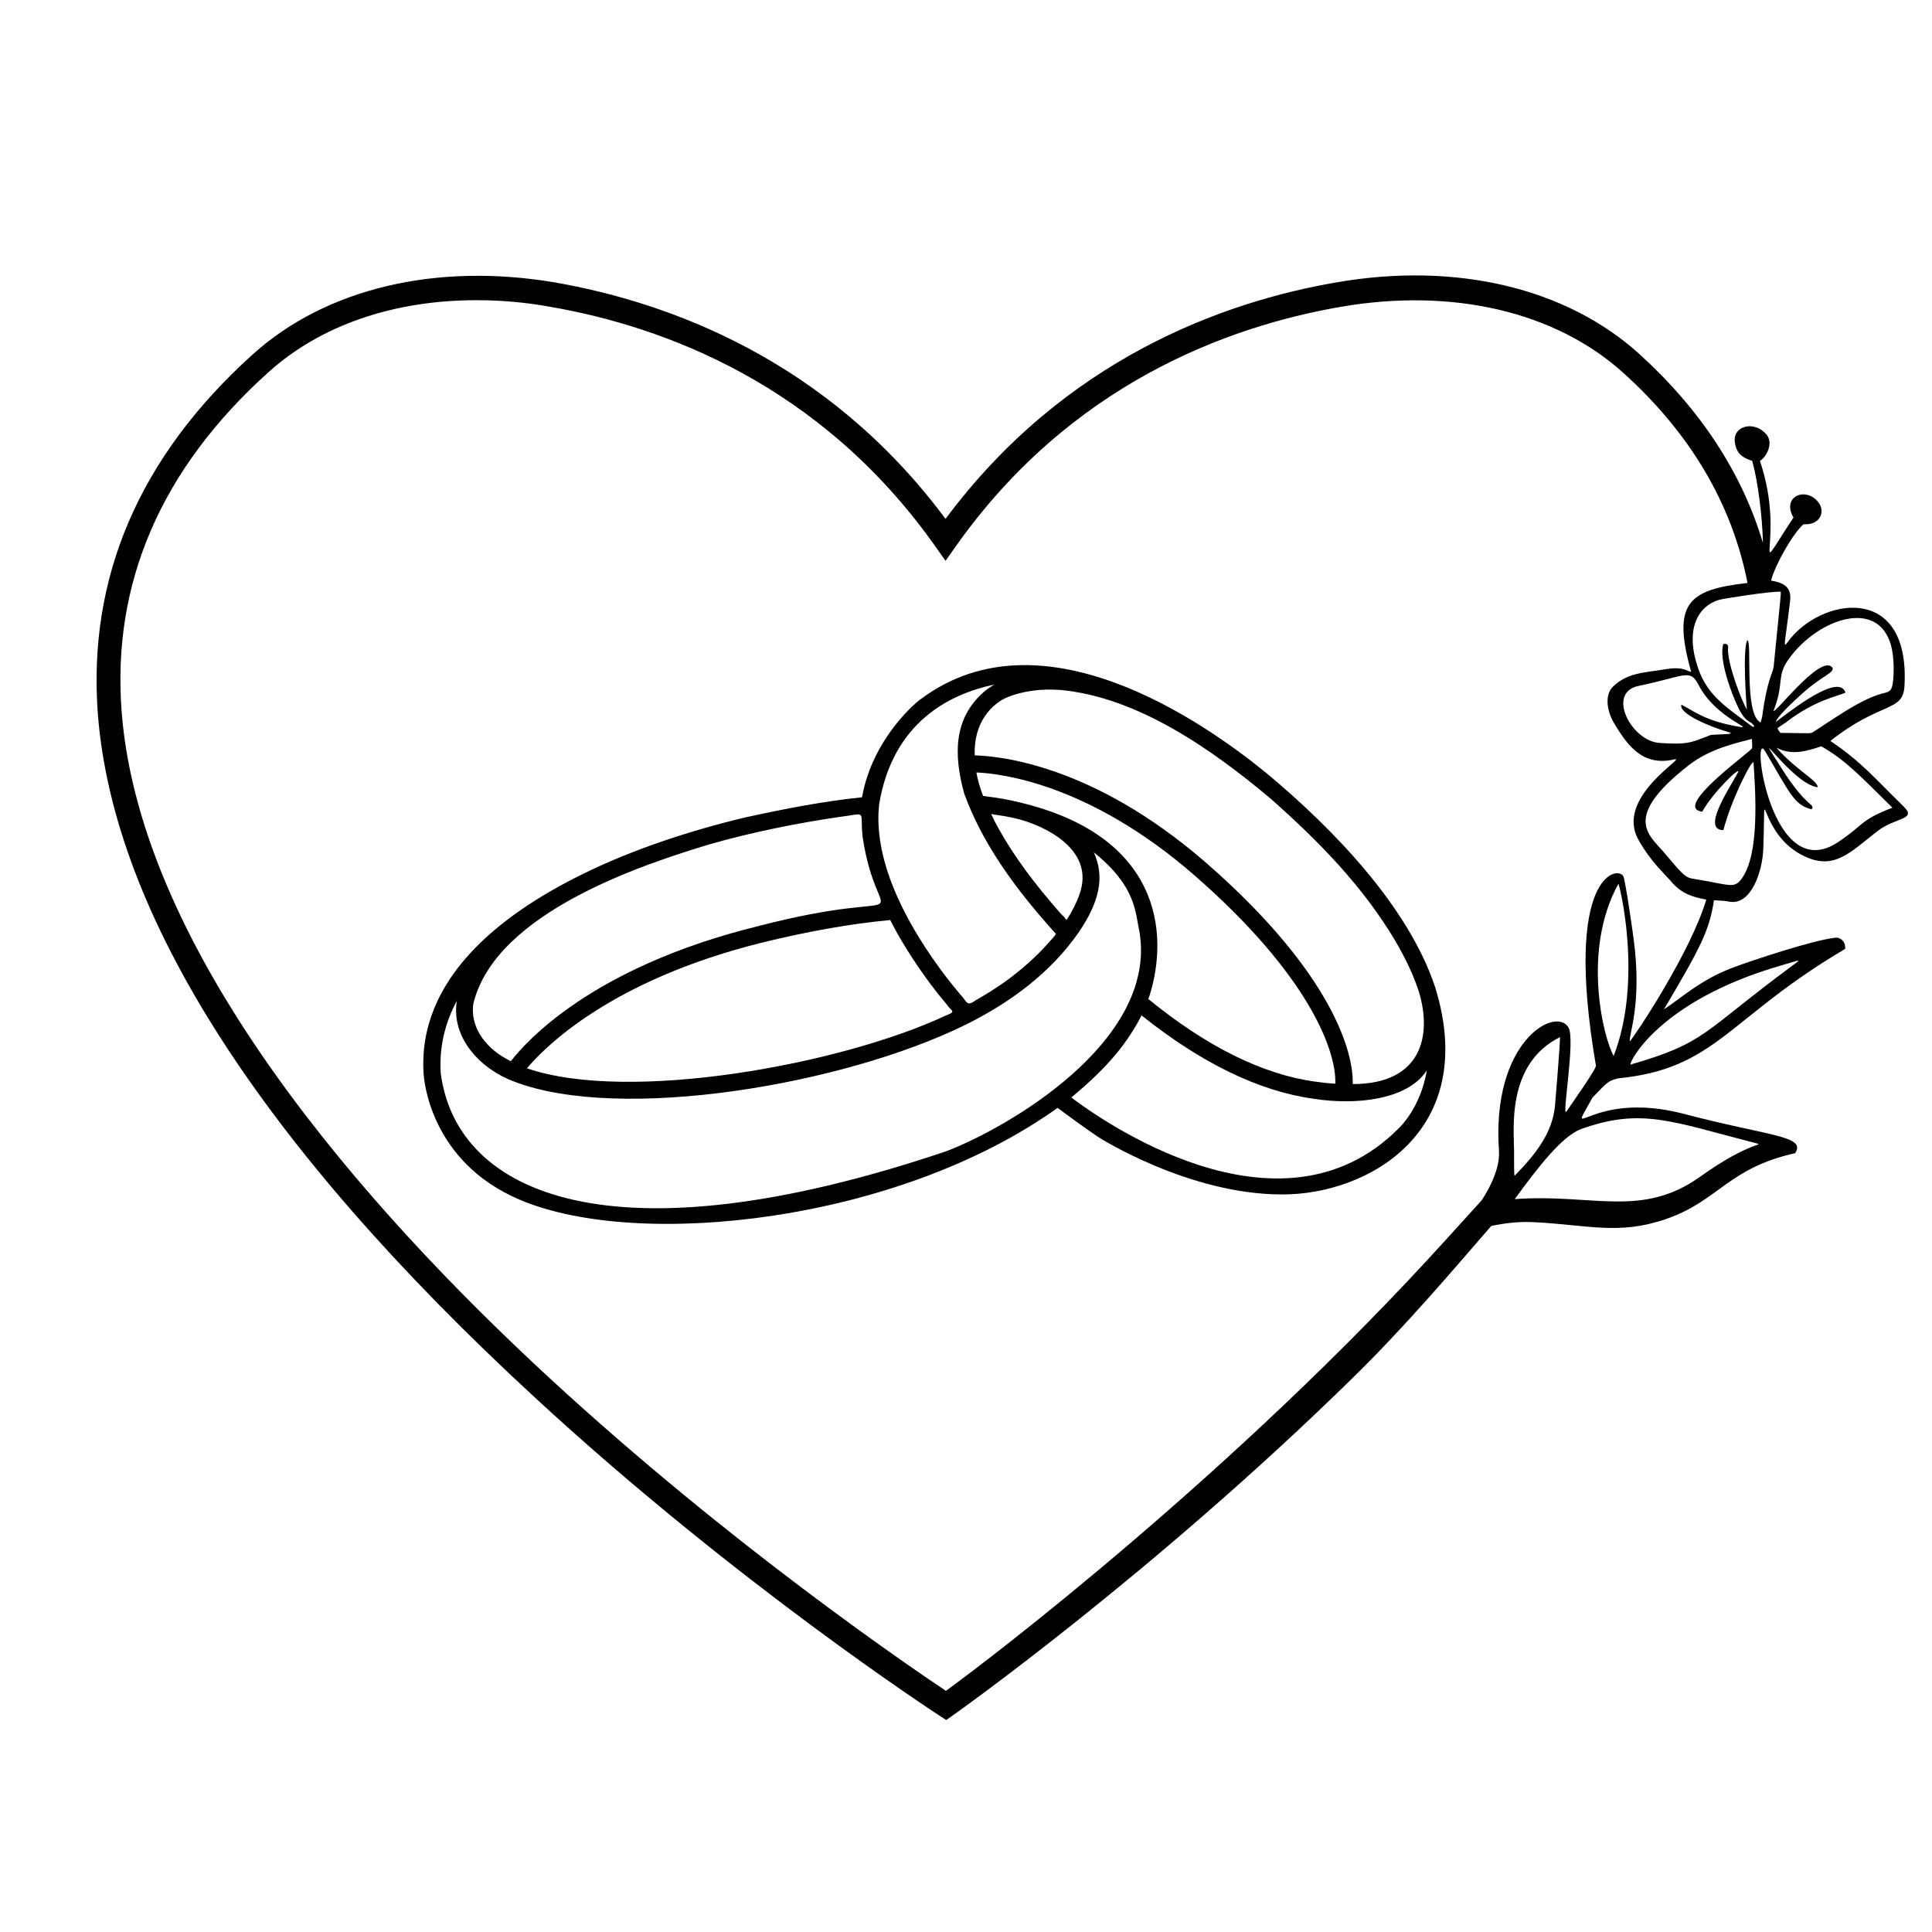
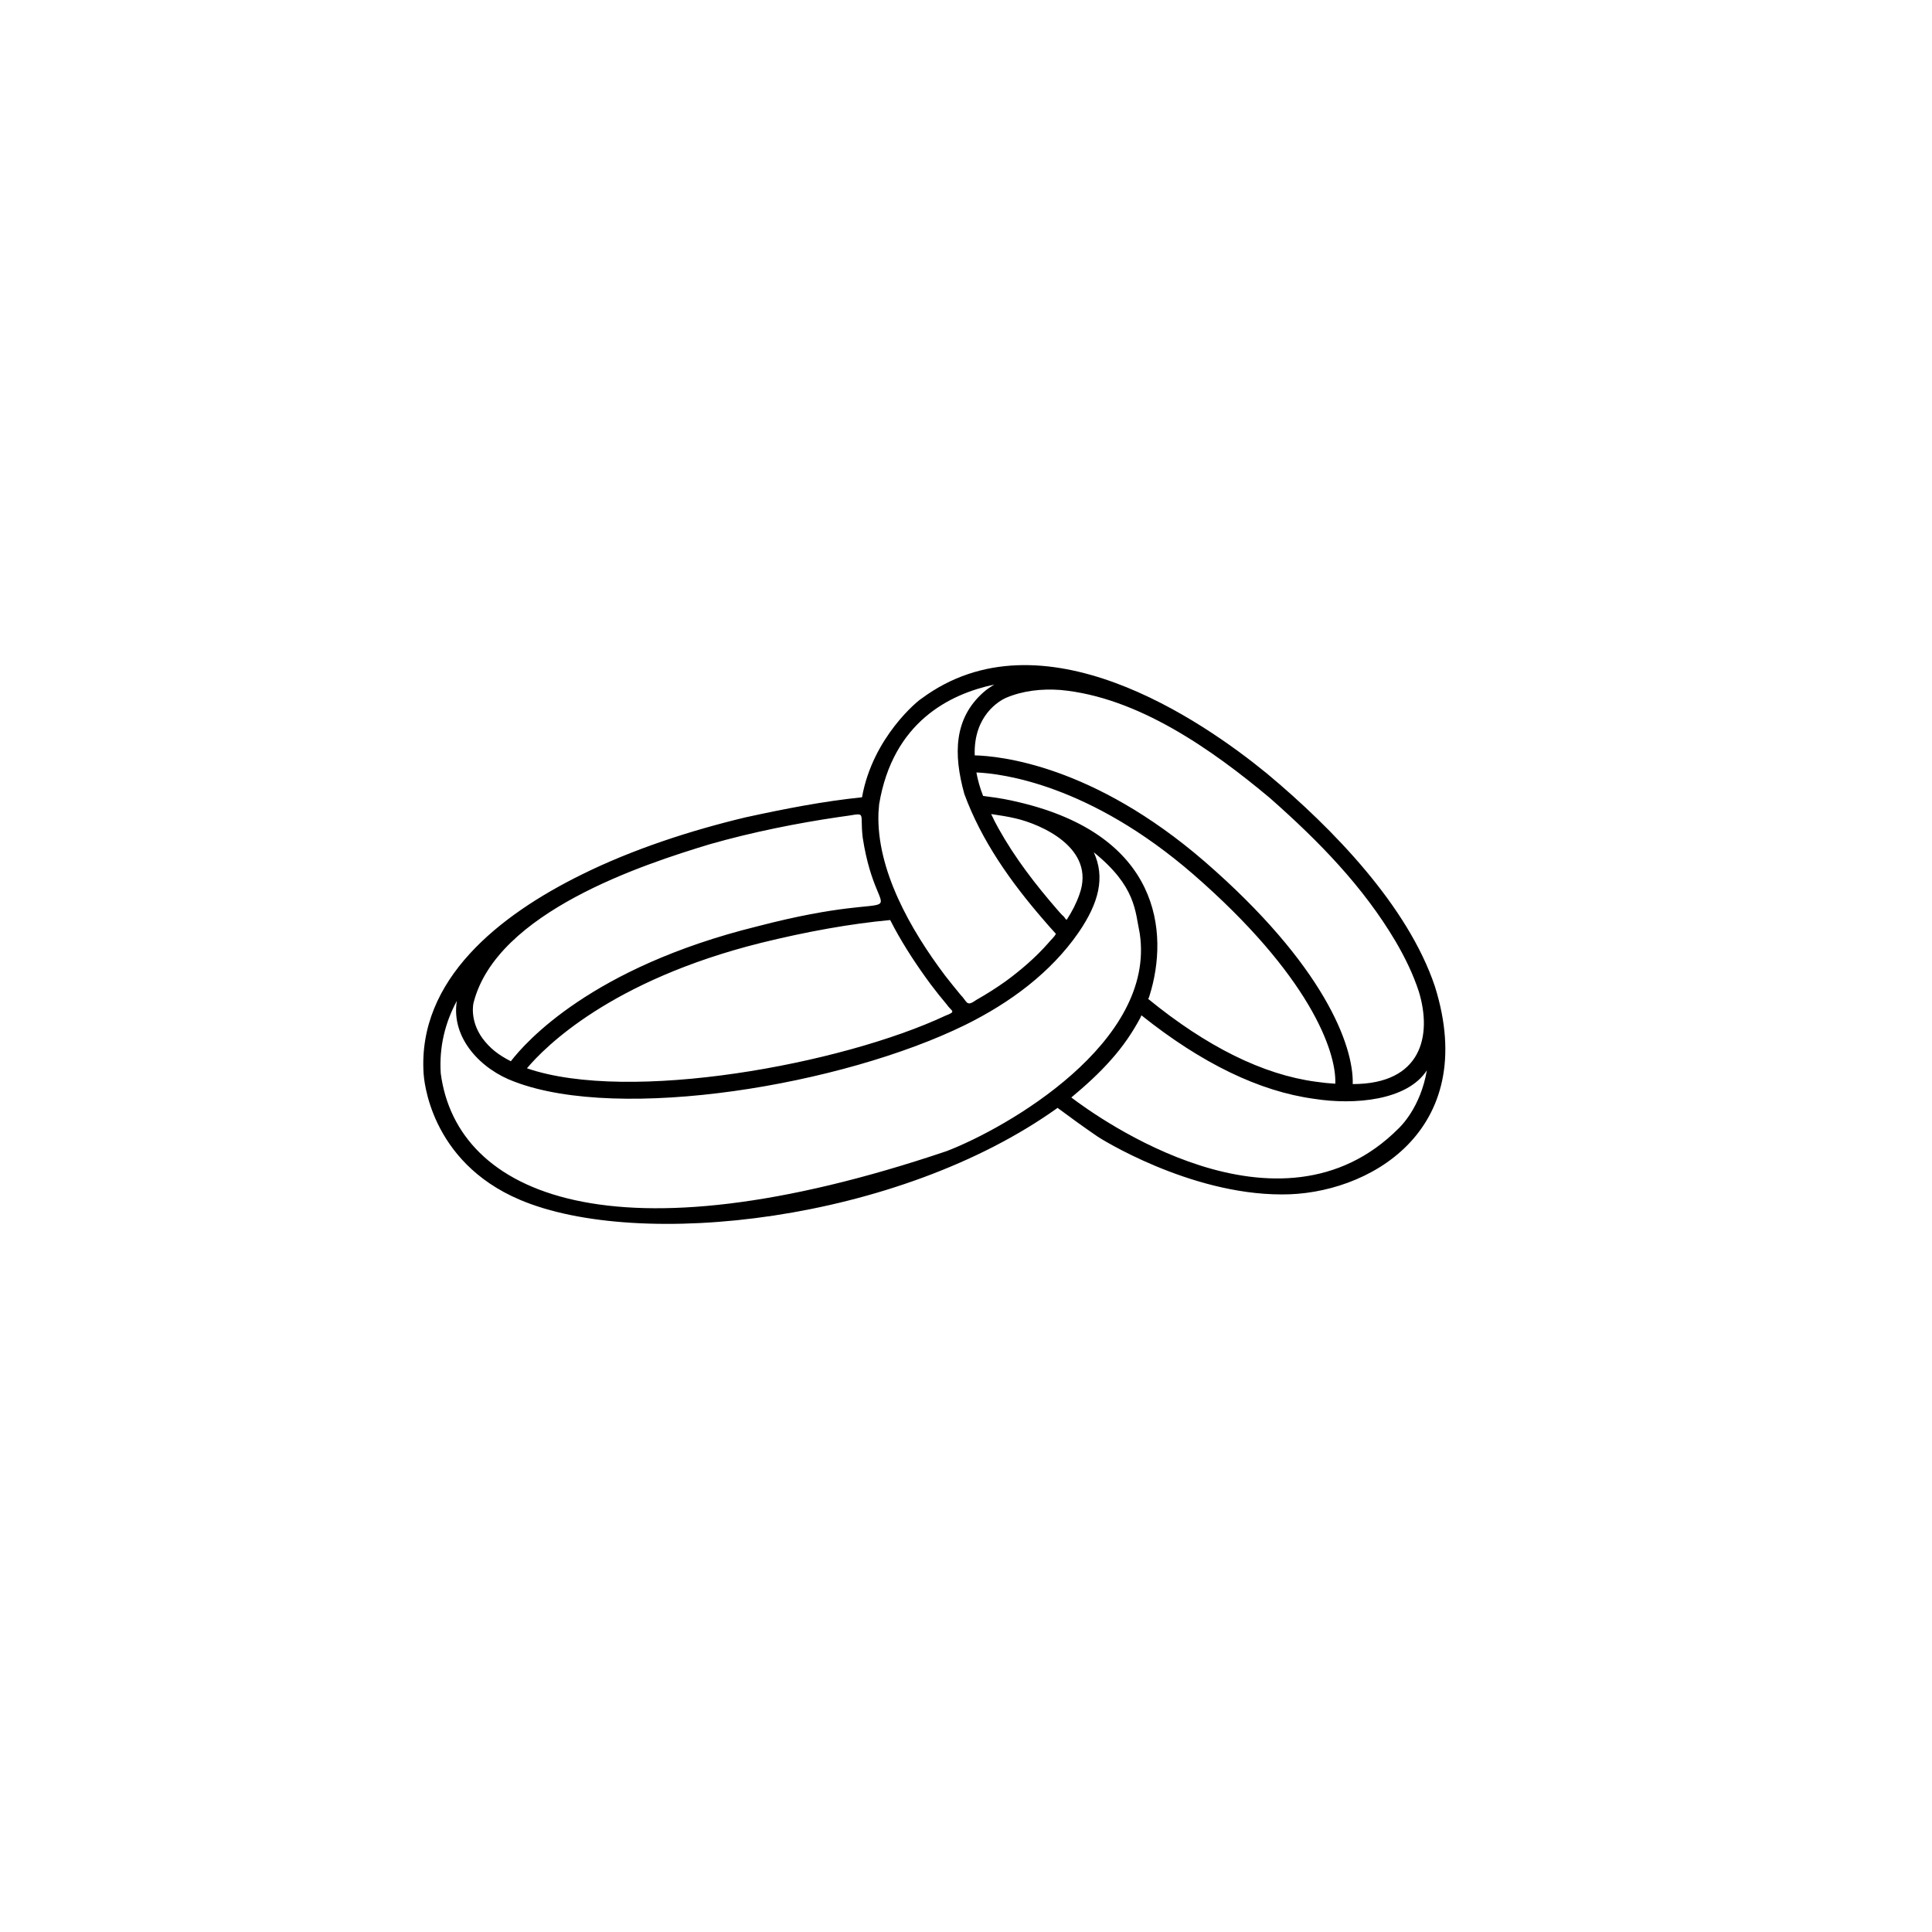
<svg xmlns="http://www.w3.org/2000/svg" version="1.1" id="Layer_1" x="0px" y="0px" viewBox="0 0 576 576" style="enable-background:new 0 0 576 576;" xml:space="preserve">
  <g>
-     <path d="M567.6,240.5c-9.1-8.9-12.6-13.3-21.9-19.6c15.2-12,21.7-8.4,22.1-16.5c1.7-31.1-25.4-26.1-34.8-13 c-1.6,2.2-0.8,0.5,0.7-12.3c0.5-4.1-2-5.4-5.7-6c1.3-4.9,6.7-14.3,9.7-16.8c5.2,0.3,6.6-4,4.3-6.7c-3.8-4.6-10.9-1.5-7.3,4.7 c-13.8,20.9-1.8,7.5-10-16.9c1.9-1.1,4.1-5.2,2-7.8c-3.4-4.2-10-2.9-9.5,2.1c0.4,3.5,2.3,4.8,5.2,5.7c1.8,6.6,3,16.6,3.2,24.5 c-6.2-20.8-18.5-39.7-36.9-56.4c-21.8-19.7-54.7-27.5-90.3-21.3c-33.8,5.8-81.1,22.9-116.5,70.5c-35.4-47.6-82.7-64.6-116.5-70.5 C130,78.2,97.1,86,75.3,105.7C41.5,136.2,26,172.3,29.2,213.2c4.8,59.6,48.5,128,130,203.2c60.4,55.8,120.3,94.7,120.9,95.1l2,1.3 l2-1.4c0.6-0.4,59.9-42.4,119.5-100.9c15-14.7,28.7-30.8,41-45c4.3-0.9,8.7-1.4,13.1-1.1c15.8,0.8,25,3.9,39.1-1 c15.6-5.4,18.3-15.1,38.4-19.6c3.4-5.2-7.7-5-33.1-11.7c-28.2-7.4-35.6,10.1-27.3-4.9c4.7-4.9,4.7-4.9,7.6-5.7 c29.3-2.9,32.5-17.8,67.7-38.6c0.2-2.1-1.3-3.6-3.2-3.3c-6.6,0.8-23.9,6.5-30.6,9c-9.6,3.7-15.2,9.1-20.2,12.3 c10.8-18.3,13.5-23.3,14.9-32.5c1.5,0.1,3,0.1,4.5,0.4c6.6,1.3,10-9.1,10.2-15.8c0.9-24.2-2.3-4.3,12.5,2.4 c8.8,4,13.4-1.3,21.4-7.5C565,243.6,571.6,244.5,567.6,240.5z M533,196.9c8-11.7,25.7-18.6,30.4-5.7c1.7,4.7,1.2,12,0.7,13.5 c-0.6,2-1.8,1.6-4.4,2.5c-6.1,2.2-11.5,6.1-18.9,10.9c-1.1,0.7-0.2,0.5-10,0.4c-1.3-1.9-1.3-0.9,2-3.4c8.6-6.5,14.8-7.4,17.4-8.6 c-1.9-6-16.2,5.3-20.7,8.7c0-1.5,8-8.7,10-10.3c5.2-4.1,6.9-4.2,6.9-5.7c-3.3-5.2-19,16.1-17.5,12.3 C531.9,203.8,529.7,201.7,533,196.9z M451.4,343.2c0-6.4-2.4-26,13.7-34c0,2.4-1.3,18.1-1.5,20.5c-0.8,8.3-6,14.6-11.8,20.6 C451.4,350.8,451.4,350.9,451.4,343.2z M523.4,340.8c3.1,0.8-1.4-0.8-16.5,10c-17.5,12.5-32,5-55.3,6.7 c7.2-9.9,14.2-18.8,19.8-20.9C489.4,330.2,498.1,334.3,523.4,340.8z M481.1,314.8c-2.9-4.9-9.7-31.2,1.4-51.3 C482.8,263.6,489.9,292.1,481.1,314.8z M530.8,287.9c5.9-1.7,6.6-2.2,3.7-0.1c-27.1,20-25.6,23-48.4,29.6 C485.7,316.6,494.7,298.4,530.8,287.9z M430.9,369.8c-62.5,69-136,125-148.9,134.3c-10.9-7.3-64.2-43.5-118-93.1 C108.9,360.2,42.1,284.5,36.3,212.6c-3.1-38.5,11.6-72.7,43.7-101.6c15.6-14.1,37.5-21.5,62-21.5c7.2,0,14.6,0.6,22.2,2 c33.4,5.8,80.5,22.9,114.8,71.6l2.9,4.1l2.9-4.1c34.3-48.7,81.4-65.8,114.8-71.6c33.4-5.8,64.1,1.4,84.3,19.6 c20.2,18.2,32.5,39.3,37.1,62.7c-17.6,2-22.6,5.9-16.8,26.5c-1,0-2.1-1.7-7.5-0.8c-6.7,1.1-11.4,1-15.8,5.2 c-2.8,2.7-1.5,7.9,0.2,10.7c4.4,7.5,9,13.1,18.1,11c4.1-1-18.1,11.3-10.6,24.2c3.6,6.3,7.3,9.5,9.8,12.4c3.3,3.8,6.8,4.5,10.3,5.2 c-4.4,15-20.2,39.1-22.8,42.3c-0.4-1.8,3.8-11.2,1.1-30.9c0-0.3-2.4-17-3-18.3c-1.5-3.3-18-1-8.2,56.4c0.2,1-8.3,12.9-8.8,13.7 c-1.5,2.2,2.8-21.6,0.6-25.1c-3.9-6.4-23,4.3-20.7,36.8c0.5,6.7-5.2,14.8-5.2,14.8L430.9,369.8z M514.8,218.1 c3.1,0.9-0.3,0.7-4.7,1c-5.8,2.2-6.6,3-15.3,2.4c-8.4-0.5-16-15-6.3-17c14-2.9,15.3-5.3,17.9-0.3c5.1,9.8,16.6,13.2,12.3,12.5 c-10.5-1.7-14.1-5-17.4-6.6C500.3,212.8,510.5,216.9,514.8,218.1z M519.3,261.9c-2.3,3.2-3.3,1.9-14.5,0.1 c-2.4-0.4-3.1-1.2-8.9-8.1c-4.4-5.1-12.2-10.3,7.5-25.7c6.4-5,14-6.6,18.9-7.9c0.1,3.2,0.4,2.5-0.9,3.7c-5.4,4.5-21.8,17-13.9,18 c3.3-6,12-14.2,10.6-11.6c-3.1,5.6-10.7,17-4.3,17.1c2.5-9.6,8.9-21.8,9-20.1C523.4,236.6,524.6,254.6,519.3,261.9z M520.9,190.9 c-1.4,3.1-0.3,18.2-0.1,20.7c-1.5-2.6-6-14-5.6-18.6c0.1-0.8-0.5-1.2-1.4-1c-1.5,4.4,2.5,15.1,4.6,19.3c2.4,4.7,3.5,3.3,4.6,5.2 c-0.2,0.2-0.2,0.5-1.4-0.5c-7.5-5.6-13.3-9.1-15.9-18.6c-3.4-11.9,2.1-17.8,7.9-18.8c0.5-0.1,13.6-2.3,17.3-2.2 c0,1.4,0.3-1.7-2.1,22.3c-0.2,2-2,3.9-3.4,14.8c-0.1,0.6-0.3,1.2-0.5,1.9C519.8,212.9,522.5,190.6,520.9,190.9z M548.1,251 c-20.2,13.6-26.2-34.3-21.9-27.1c7.6,12.8,8.6,16,13.9,17.4c1.2-1.7-1.3-0.2-8.8-12c-10.4-16.3,2.9,4.5,10.6,5.4 c0.2-1.9-6.2-4.9-12.3-11.8c4.5,2.4,8.9,1.1,13.4-0.4c7.5,4.3,11.7,9,21.2,18.3C554.4,244.6,556,245.7,548.1,251z" />
    <path d="M427.8,294.1c-8-23.9-30.3-47-50.1-63.5c-19.3-15.8-67.2-48.9-103-22.3c-0.8,0.4-14.5,11.4-17.7,29.4 c-11.6,1.2-22.9,3.4-34.8,6c-16.3,3.9-33.6,9.5-48.9,17.1c-24.3,12-48.9,31.2-47,59.4c0.1,1.1,1.6,26,28.7,37.5 c35.5,15.1,112.8,6.6,160.3-27.4c3.9,2.9,7.9,5.8,12,8.6c0.4,0.3,27.1,17.2,54.8,17.2C407.5,356.3,441.4,337.5,427.8,294.1z M416.1,280.7c2.8,4.8,5.2,9.7,6.9,14.9c4,13.1,0.9,27.6-19.7,27.6c0.3-11.5-8.6-35.5-44.1-66.3c-33.4-28.9-61.2-31.5-68.6-31.7 c-0.4-12,7.5-16.3,9.2-17.1c5.1-2.2,10.8-2.8,16.3-2.4c23.1,2.1,45.3,17.8,62.6,32.3C393.2,250.8,406.4,264.3,416.1,280.7z M342.7,296.9c6-19.1,3-47.8-38.8-57.7c-3.4-0.8-5.3-1.2-10.8-1.9c-0.9-2.3-1.6-4.7-2-7c7.5,0.3,33.7,3.5,64.7,30.4 c34.5,30,42.7,52.7,42.3,62.4c-1.8-0.1-3.7-0.3-5.8-0.6c-15.7-2.1-32.5-10.4-50-24.7C342.5,297.6,342.6,297.2,342.7,296.9z M315.3,271.3c-6.6-7.6-12.7-15.5-17.6-24.3c-0.8-1.4-1.5-2.8-2.2-4.3c2.6,0.4,4.8,0.7,7.3,1.3c7.4,1.7,24.1,8.8,19,22.7 c-0.9,2.6-2.2,5.1-3.7,7.4c-0.2,0.4-0.7-0.6-0.9-0.8C316.5,272.7,315.9,272,315.3,271.3z M262.1,239.8 c4.1-24.6,21.1-32.9,34.3-35.7c-1.1,0.7-2.2,1.4-3.2,2.3c-8.8,7.8-9,18.4-5.7,30.3c5.1,13.9,13.8,26.2,23.5,37.4 c1.2,1.4,2.5,2.9,3.8,4.3c-0.4,0.9-1.5,1.8-2.3,2.8c-3.7,4.2-8.1,8-12.6,11.3c-2.8,2-5.8,3.9-8.8,5.6c-3.1,2.2-2.6,0.6-4.8-1.6 c-1.5-1.8-3-3.7-4.5-5.6c-10.4-13.8-20.5-31.6-19.9-48.5L262.1,239.8z M281.9,302.8c-30.9,14.5-94.3,26.2-124.8,15.7 c5.3-6.3,24.9-26.2,69.8-37.4c13.8-3.4,26.7-5.7,38.5-6.8c0.4,0.8,0.8,1.5,1.2,2.3c3.2,5.9,6.9,11.5,10.9,16.9c1.5,2,3.1,4,4.7,5.9 C283.7,301.6,285.3,301.5,281.9,302.8z M211.6,251.7c12.6-3.6,26.1-6.3,38.4-8.1c9-1.1,6.2-2.4,7.2,6.1 c4.7,30.7,18.7,13.4-31.5,26.5c-49.4,12.2-69.1,34.6-73.4,40.2c-3.7-1.9-6.2-3.8-8.5-6.9c-3.8-5.3-2.7-10.3-2.6-10.6 C148.1,271.9,191.8,257.7,211.6,251.7z M282.2,343.2c-99.2,33.5-146,13.2-150.8-23.2c-0.5-7.9,1.3-15.1,4.8-21.6 c-1.8,11.2,7.3,20.5,17.2,24.1c31.7,12.1,97.8,1,134.3-16.9c13.6-6.7,25.6-15.7,33.8-27.5c6.2-9,8-16.6,4.6-24 c12.6,10.2,12.3,17.5,13.7,24.2C344.7,310.8,300.2,336.3,282.2,343.2z M417,336.4c-35.6,35.8-89.7-3.2-97.6-9.2 c4.2-3.5,8.3-7.2,11.9-11.3c3.4-3.8,6.3-8,8.7-12.5c0.1-0.2,0.2-0.5,0.3-0.7c17.9,14.3,35.2,22.7,51.5,24.9 c12,1.9,27.8,0.5,33.6-8.5C423.5,330.3,417.4,336,417,336.4z" />
  </g>
</svg>